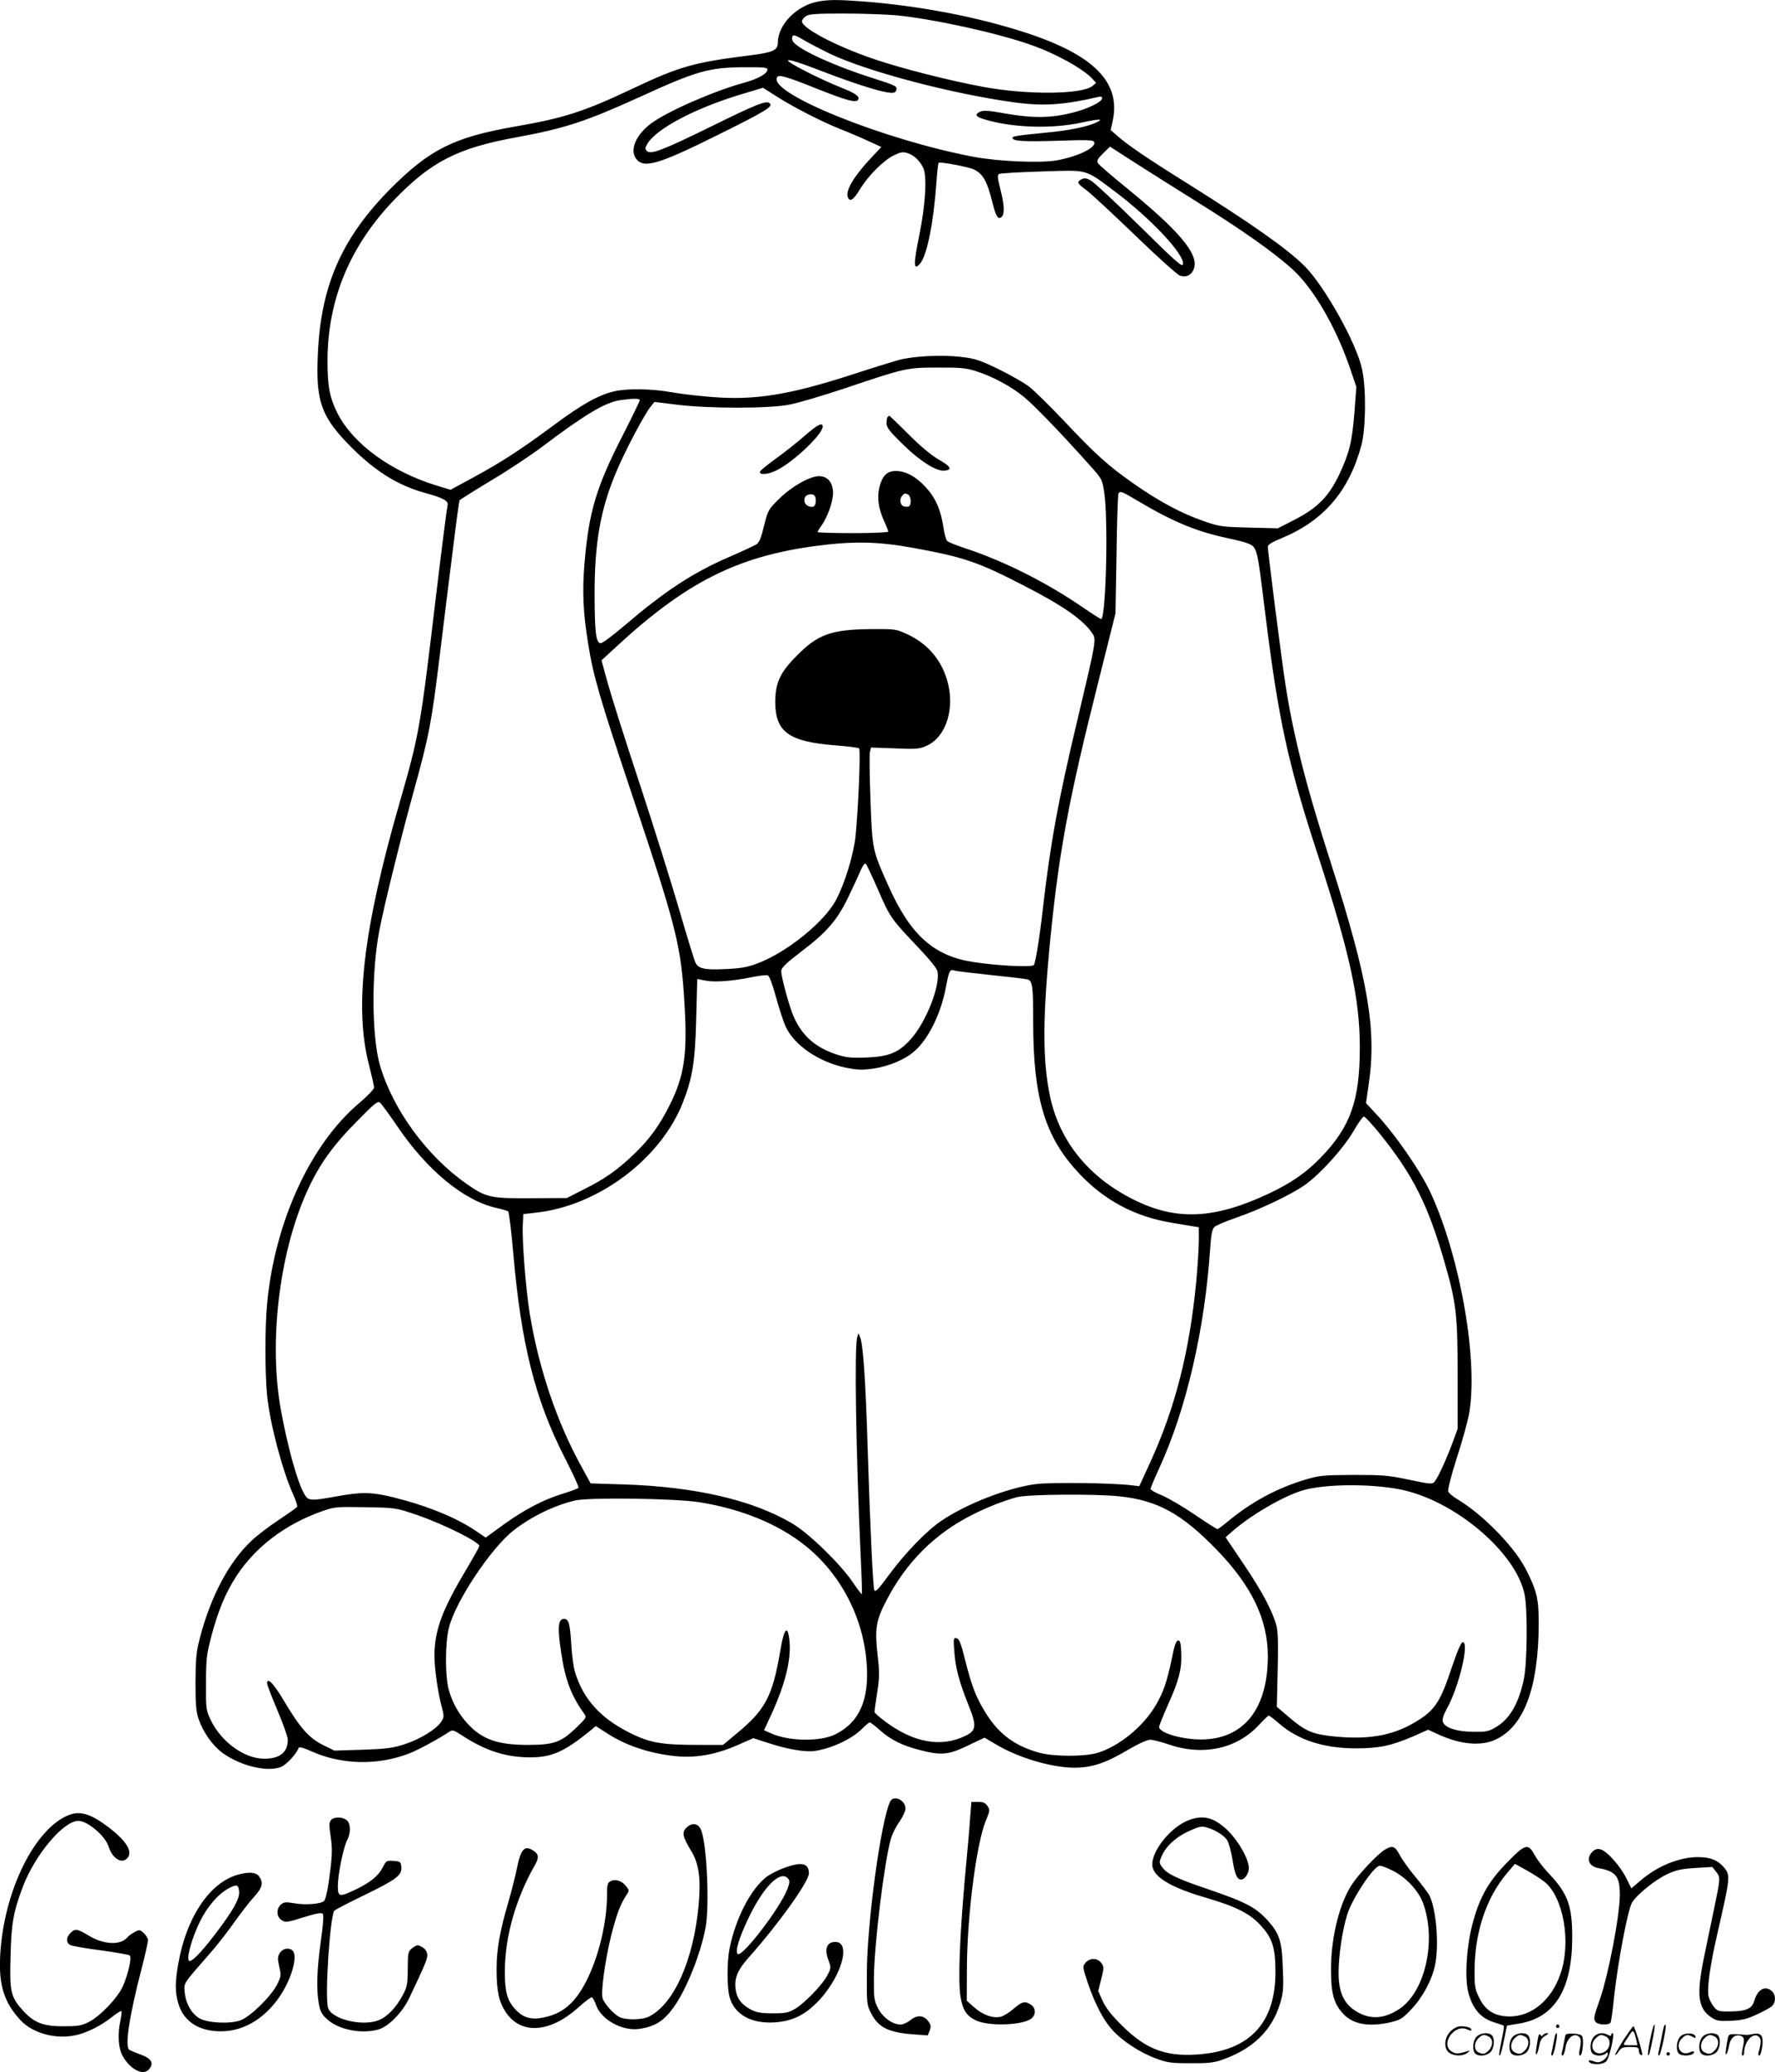
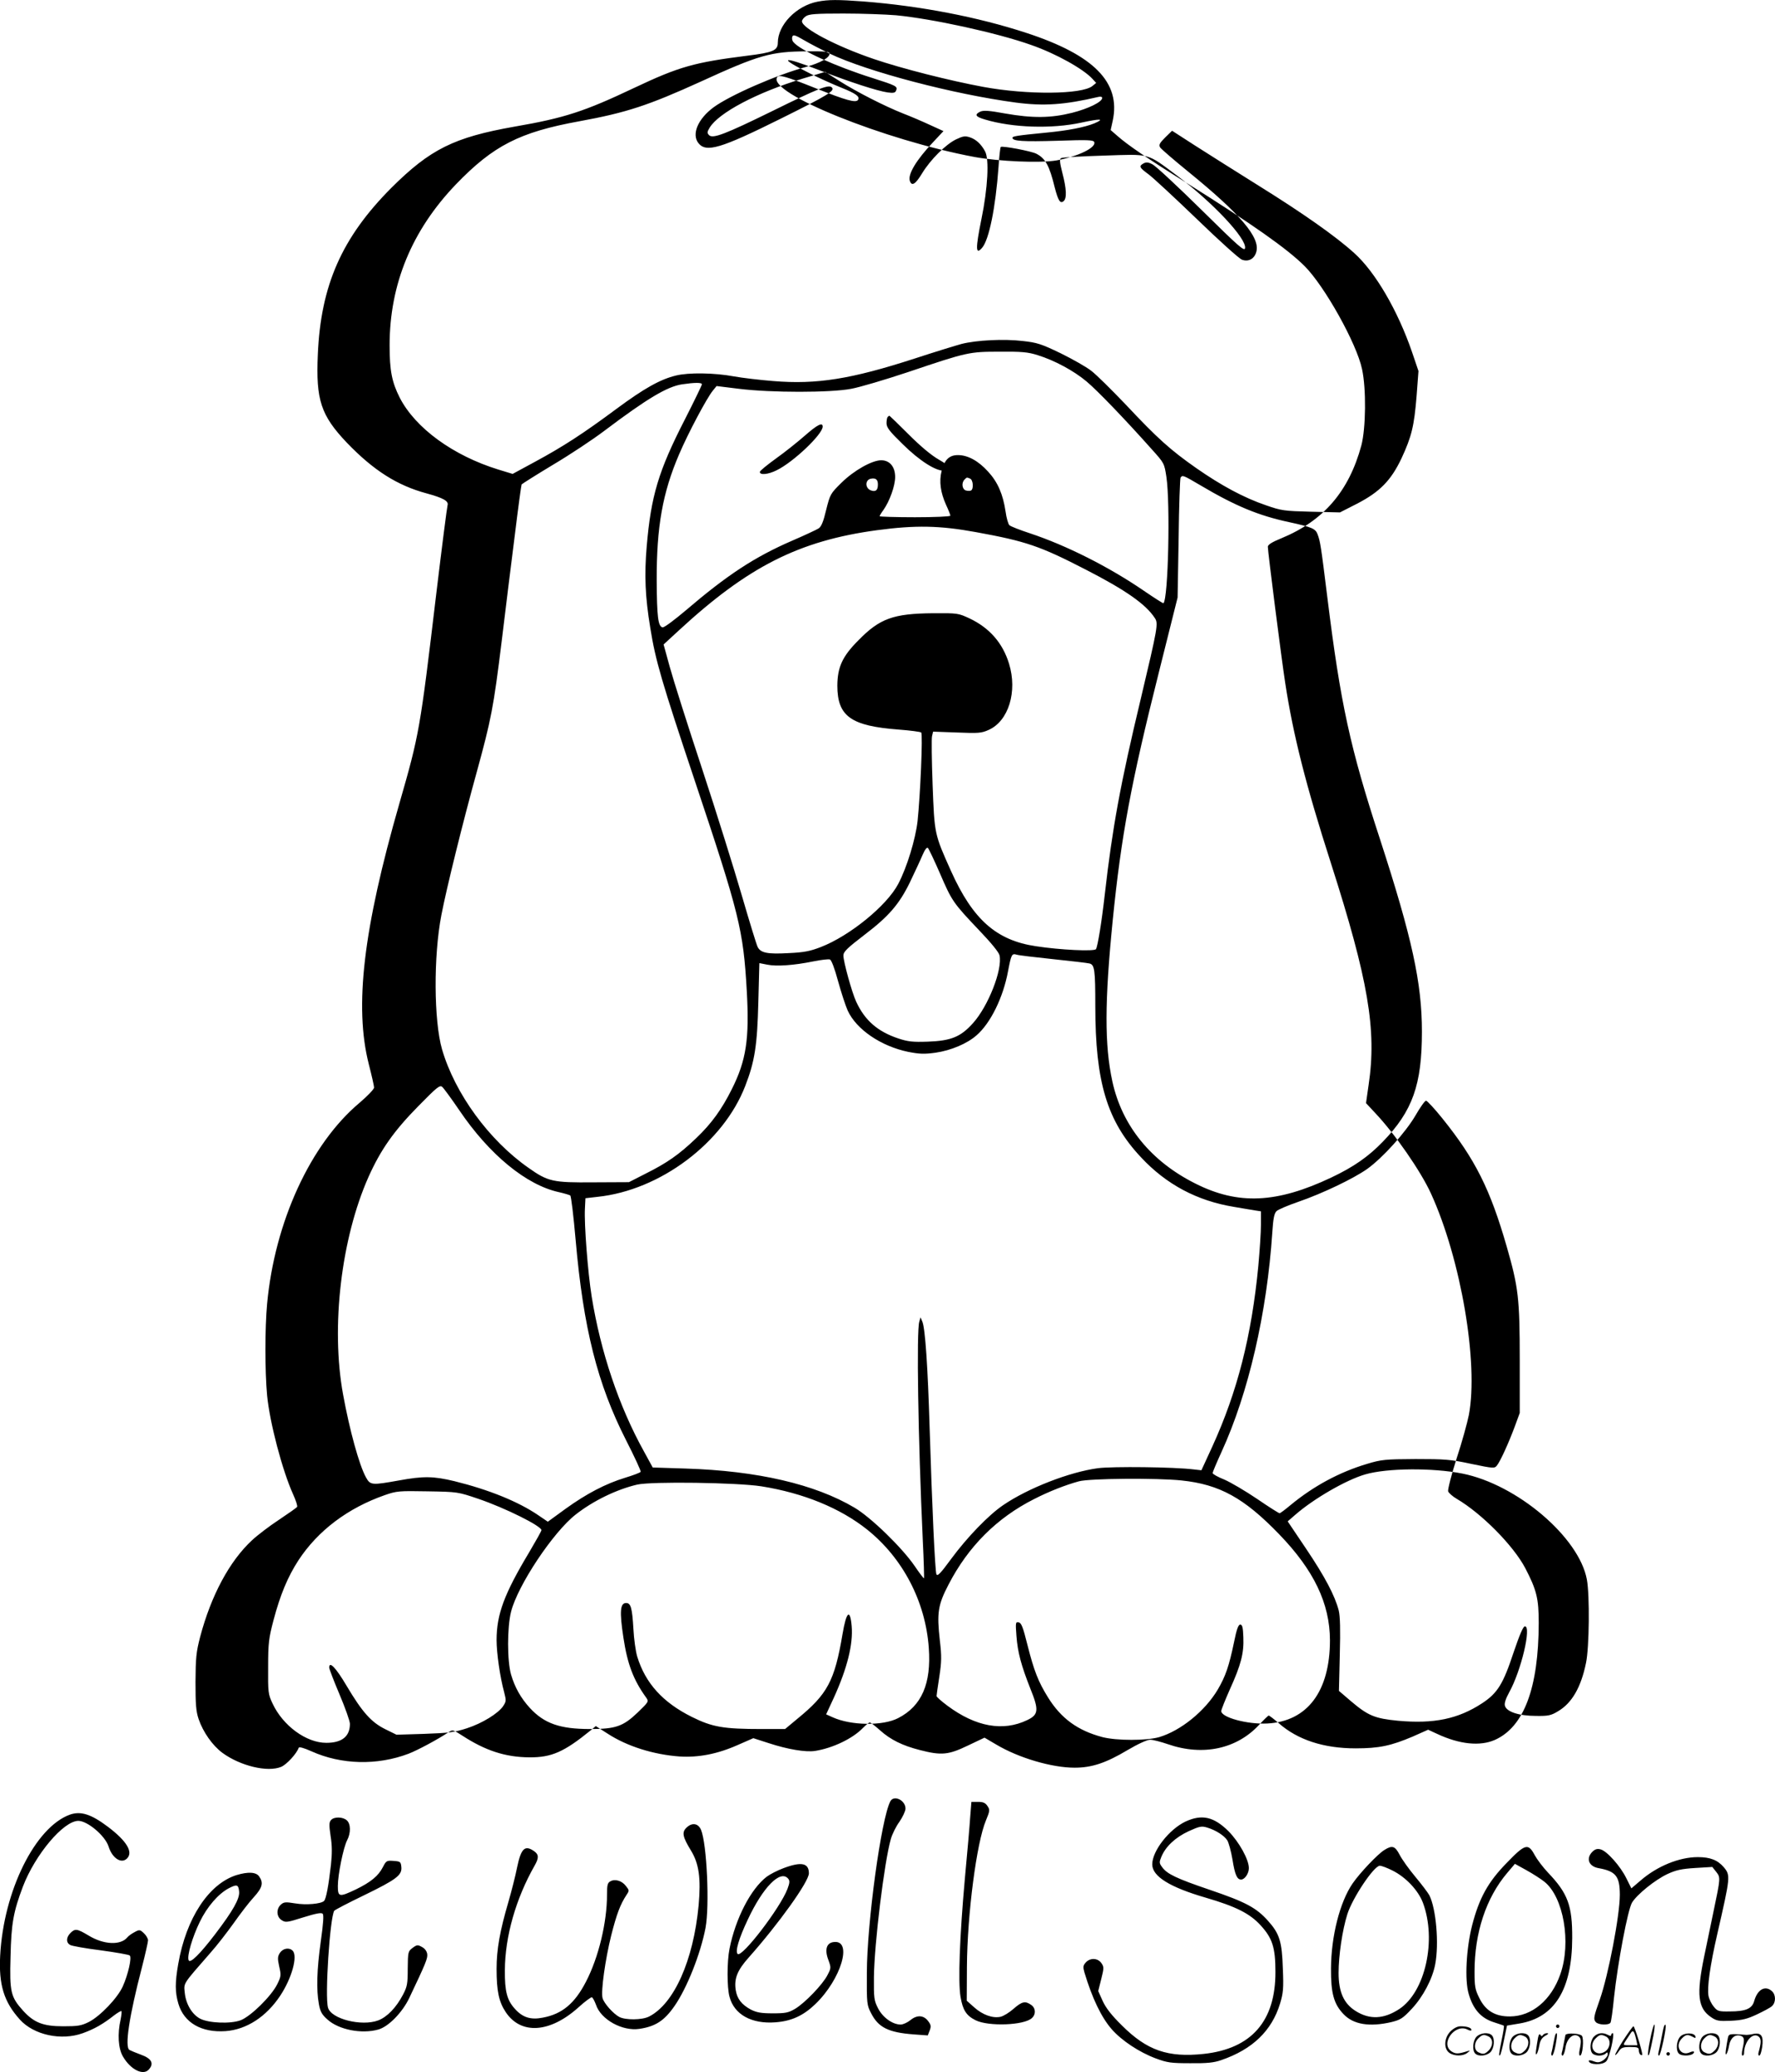
<svg xmlns="http://www.w3.org/2000/svg" version="1.0" viewBox="0 0 1028.738 1200.373" preserveAspectRatio="xMidYMid meet">
  <g transform="translate(-0.196,1200.844) scale(0.1,-0.1)" fill="#000000" stroke="none">
-     <path d="M4741 11999 c-124 -24 -231 -135 -231 -238 0 -45 -29 -57 -175 -75 -309 -39 -396 -63 -658 -187 -287 -136 -402 -174 -692 -224 -352 -62 -490 -131 -715 -355 -287 -288 -409 -565 -426 -965 -12 -264 18 -353 168 -511 155 -161 292 -248 463 -294 95 -26 128 -44 121 -68 -3 -9 -33 -242 -66 -517 -94 -789 -98 -810 -213 -1210 -210 -729 -262 -1177 -178 -1510 17 -66 31 -128 31 -137 0 -9 -38 -49 -84 -88 -285 -239 -492 -691 -536 -1165 -13 -142 -13 -390 0 -530 15 -157 88 -435 151 -574 16 -35 26 -67 23 -72 -3 -5 -50 -38 -104 -74 -55 -36 -126 -90 -158 -120 -130 -121 -236 -318 -300 -559 -23 -89 -26 -121 -27 -261 0 -130 3 -170 18 -215 26 -76 80 -153 138 -196 104 -76 262 -114 341 -81 32 14 89 76 101 110 2 7 27 1 74 -20 173 -78 381 -83 563 -14 50 19 168 82 231 124 24 16 26 16 80 -19 134 -87 249 -125 389 -126 129 -1 201 31 355 156 l30 25 69 -44 c112 -73 265 -121 416 -132 110 -7 220 14 339 67 l89 39 90 -29 c110 -36 213 -53 267 -45 103 16 220 72 279 134 17 17 34 31 39 31 5 0 31 -20 59 -45 61 -55 130 -89 232 -115 124 -32 165 -28 277 26 l97 46 68 -40 c131 -78 323 -134 454 -134 100 0 181 27 307 102 61 36 114 60 131 60 16 0 62 -12 103 -26 202 -70 399 -28 529 113 27 29 52 53 55 53 4 0 30 -20 58 -44 110 -97 261 -146 446 -146 136 0 205 15 330 68 l90 40 52 -24 c130 -61 249 -73 335 -35 168 75 253 300 254 677 0 142 -12 191 -78 318 -69 131 -253 317 -398 402 -24 14 -46 34 -49 43 -3 10 19 96 49 190 31 94 62 207 71 252 57 300 -46 903 -219 1282 -59 130 -211 349 -324 468 l-53 57 15 105 c48 319 -2 610 -219 1287 -145 451 -218 740 -264 1040 -22 142 -101 762 -101 791 0 12 24 27 78 49 245 101 392 272 464 538 26 99 29 327 4 442 -31 148 -217 481 -333 597 -100 100 -305 244 -678 478 -234 146 -347 223 -408 277 l-38 33 12 54 c48 222 -109 381 -501 509 -281 92 -613 156 -944 182 -148 11 -203 11 -265 -1z m454 -79 c209 -20 587 -102 783 -172 144 -50 305 -140 357 -198 l20 -22 -22 -18 c-61 -49 -377 -52 -632 -5 -195 36 -471 106 -633 161 -221 75 -418 179 -418 219 0 8 10 21 22 29 18 13 57 16 218 16 107 0 245 -5 305 -10z m-385 -222 c220 -105 720 -236 1081 -284 161 -21 280 -13 477 33 12 3 22 1 22 -6 0 -23 -80 -62 -174 -86 -124 -31 -229 -32 -389 -4 -92 17 -124 19 -143 11 -36 -17 -29 -30 27 -46 160 -48 387 -55 558 -18 110 24 139 23 76 -4 -56 -23 -154 -42 -280 -54 -174 -17 -195 -21 -195 -30 0 -19 59 -23 261 -17 176 6 208 5 213 -8 12 -32 -96 -84 -220 -106 -93 -16 -331 -6 -474 20 -520 97 -1201 371 -1144 462 10 17 54 4 229 -66 171 -68 228 -84 240 -65 12 19 -13 37 -98 71 -45 18 -125 54 -177 80 -194 97 -169 106 53 20 180 -70 333 -119 393 -128 36 -5 45 -2 50 12 9 23 -1 28 -136 71 -216 68 -421 161 -460 209 -7 8 -9 22 -6 31 5 13 16 10 69 -21 34 -20 100 -54 147 -77z m-360 -92 c0 -24 -53 -54 -136 -77 -173 -47 -442 -165 -536 -234 -91 -67 -129 -156 -88 -208 45 -56 129 -31 477 142 276 137 316 162 296 181 -18 19 -81 -7 -343 -136 -275 -135 -346 -162 -368 -141 -13 13 -12 19 3 44 52 86 275 204 539 284 l130 39 85 -54 c100 -63 259 -144 367 -187 42 -16 112 -46 155 -66 l79 -36 -59 -63 c-99 -105 -148 -187 -136 -225 11 -34 33 -20 71 43 48 79 137 168 197 197 40 19 52 21 80 12 36 -12 65 -39 88 -81 25 -45 16 -214 -21 -393 -35 -173 -34 -210 4 -166 40 46 78 232 95 467 4 62 10 114 13 117 8 8 177 -24 206 -39 53 -27 76 -69 107 -196 20 -77 32 -95 51 -79 20 16 17 73 -7 164 -15 59 -17 80 -8 85 6 5 118 11 248 15 275 9 246 17 426 -117 205 -154 402 -363 393 -419 -3 -21 -36 8 -253 222 -138 136 -265 254 -283 263 -24 13 -37 14 -52 6 -29 -16 -25 -24 28 -63 26 -19 152 -136 281 -260 128 -124 246 -230 261 -235 38 -14 72 5 83 45 24 83 -90 217 -392 463 -85 69 -159 133 -165 142 -9 15 -4 25 29 58 l40 39 135 -87 c75 -48 240 -152 368 -232 254 -158 445 -292 552 -389 122 -109 253 -333 336 -575 l37 -109 -11 -146 c-14 -173 -29 -234 -87 -359 -61 -129 -126 -195 -257 -263 l-100 -51 -167 4 c-156 4 -172 6 -261 37 -127 43 -259 114 -404 215 -150 105 -225 172 -408 367 -82 86 -172 175 -201 197 -29 23 -109 68 -178 102 -112 54 -137 62 -220 71 -109 13 -267 5 -354 -17 -33 -9 -154 -46 -270 -84 -370 -120 -570 -152 -822 -131 -76 6 -178 18 -228 27 -112 21 -263 23 -335 5 -92 -22 -187 -76 -345 -193 -194 -144 -310 -219 -471 -306 l-131 -71 -82 25 c-263 81 -481 240 -572 416 -46 91 -59 157 -59 304 0 354 129 666 384 932 217 225 369 303 716 366 273 50 398 91 704 230 336 154 407 174 614 175 108 1 132 -2 132 -13z m1206 -1747 c97 -30 209 -90 284 -153 62 -52 222 -218 377 -392 72 -80 73 -81 85 -160 23 -153 11 -705 -17 -732 -2 -2 -52 30 -112 71 -204 140 -451 264 -662 334 -58 19 -112 40 -119 47 -7 7 -17 42 -22 79 -15 100 -45 170 -101 231 -57 63 -118 96 -175 96 -51 0 -78 -27 -95 -93 -15 -60 -6 -124 26 -195 14 -30 25 -58 25 -63 0 -5 -92 -9 -205 -9 -113 0 -205 3 -205 6 0 3 10 20 22 36 36 51 68 140 68 191 0 59 -31 97 -81 97 -53 0 -158 -59 -230 -130 -65 -64 -66 -67 -89 -158 -16 -68 -28 -97 -44 -107 -11 -7 -79 -39 -151 -70 -220 -95 -379 -200 -619 -405 -65 -55 -125 -100 -134 -98 -26 5 -33 61 -34 273 -1 309 34 507 130 730 52 122 160 325 195 368 l22 27 130 -16 c186 -23 531 -23 650 0 50 9 198 53 330 97 344 116 354 118 531 118 127 1 163 -2 220 -20z m-1946 -169 c0 -5 -44 -96 -98 -202 -154 -300 -197 -444 -222 -738 -14 -165 -9 -291 21 -472 30 -188 65 -308 259 -888 257 -768 280 -860 300 -1213 16 -279 -3 -404 -87 -571 -58 -116 -117 -198 -205 -282 -99 -95 -170 -145 -297 -208 l-94 -48 -206 -1 c-234 -2 -263 4 -376 84 -229 160 -426 430 -501 686 -48 166 -50 541 -4 778 30 157 128 551 204 825 85 310 98 375 146 765 22 182 56 458 76 614 19 156 37 287 39 291 2 3 84 55 182 114 98 58 232 147 298 197 248 187 364 256 450 269 75 11 115 11 115 0z m2891 -586 c201 -119 336 -175 515 -213 128 -28 150 -37 162 -69 16 -43 19 -61 57 -367 76 -615 132 -872 305 -1400 186 -572 243 -833 243 -1115 0 -308 -54 -460 -227 -638 -83 -86 -169 -146 -298 -207 -317 -150 -540 -160 -788 -35 -258 129 -425 335 -481 591 -46 211 -45 464 2 934 49 489 106 795 268 1439 l108 431 6 342 c2 188 8 346 11 352 11 17 15 15 117 -45z m-1871 6 c0 -33 -12 -44 -39 -35 -35 11 -37 60 -3 68 29 6 42 -4 42 -33z m534 34 c18 -7 22 -59 6 -69 -6 -3 -19 -3 -30 0 -22 7 -27 44 -8 63 14 14 12 14 32 6z m33 -310 c292 -53 373 -81 637 -217 232 -119 349 -201 401 -281 21 -31 17 -53 -81 -466 -119 -496 -165 -749 -209 -1135 -18 -160 -41 -300 -51 -317 -9 -14 -207 -5 -349 17 -229 34 -365 155 -491 435 -97 216 -96 213 -107 502 -5 141 -7 268 -3 281 l6 25 138 -5 c124 -5 142 -4 184 15 115 51 168 222 118 384 -37 120 -113 207 -229 262 -65 30 -68 31 -211 30 -230 -2 -309 -30 -433 -157 -93 -93 -121 -155 -122 -262 0 -178 78 -234 355 -255 67 -5 127 -13 131 -17 10 -10 -5 -361 -21 -513 -12 -105 -61 -267 -112 -364 -66 -126 -281 -301 -449 -366 -62 -24 -98 -31 -186 -35 -123 -7 -163 1 -180 36 -7 14 -48 148 -92 299 -44 151 -147 481 -230 733 -83 251 -167 516 -187 589 l-36 131 88 81 c401 370 697 520 1149 581 224 30 364 27 572 -11z m-207 -1978 c69 -160 76 -170 226 -328 70 -73 115 -128 119 -146 18 -82 -65 -294 -154 -393 -71 -79 -126 -102 -261 -107 -88 -3 -115 0 -170 18 -121 40 -196 105 -246 214 -25 54 -74 232 -74 267 0 22 22 43 125 122 138 105 199 176 260 301 29 61 63 133 74 160 14 32 25 46 31 40 5 -5 37 -72 70 -148z m655 -496 c105 -11 200 -22 211 -25 30 -7 34 -37 34 -246 0 -441 68 -668 265 -877 146 -157 325 -252 538 -287 51 -9 107 -18 125 -21 l32 -5 0 -78 c0 -43 -7 -149 -15 -237 -39 -407 -122 -731 -267 -1048 l-63 -137 -45 5 c-112 14 -469 18 -555 7 -164 -22 -404 -115 -549 -214 -84 -57 -208 -185 -301 -311 -63 -86 -80 -103 -86 -89 -8 23 -25 390 -39 843 -11 366 -26 579 -42 619 l-11 26 -7 -25 c-17 -54 -7 -672 20 -1264 6 -121 9 -221 7 -223 -2 -1 -26 30 -53 70 -73 107 -253 282 -349 339 -229 136 -563 214 -980 227 l-190 6 -52 95 c-144 260 -250 574 -302 896 -22 138 -44 419 -39 509 l3 60 70 8 c363 38 729 313 856 642 55 141 70 236 76 486 l6 226 46 -9 c54 -11 154 -4 267 19 44 9 88 14 96 11 9 -4 27 -51 47 -125 18 -65 43 -142 56 -171 50 -109 192 -206 350 -239 67 -13 93 -14 159 -5 90 13 184 53 238 101 81 70 154 219 182 370 19 99 22 105 50 97 11 -4 107 -15 211 -26z m-3442 -874 c175 -259 390 -435 579 -476 31 -7 60 -16 65 -19 5 -3 19 -118 31 -256 45 -514 126 -835 293 -1163 49 -96 87 -178 84 -182 -3 -5 -43 -20 -89 -34 -115 -35 -225 -93 -346 -180 l-103 -75 -56 38 c-116 79 -287 148 -486 197 -121 29 -179 30 -321 4 -157 -28 -166 -28 -191 18 -39 70 -95 273 -133 482 -71 389 -11 902 148 1259 70 156 146 265 288 409 109 111 125 124 139 112 9 -8 53 -68 98 -134z m5698 -48 c191 -237 278 -411 374 -745 67 -233 75 -298 75 -655 l0 -307 -29 -79 c-35 -94 -83 -200 -103 -225 -14 -18 -19 -18 -149 9 -121 26 -152 28 -324 28 -176 -1 -197 -3 -280 -28 -161 -48 -311 -129 -445 -240 -30 -25 -58 -46 -62 -46 -4 0 -63 37 -130 83 -68 46 -153 96 -190 112 -38 15 -68 32 -68 38 0 5 23 60 51 121 157 342 264 806 295 1275 5 77 11 108 24 121 9 9 65 33 126 54 142 49 319 134 399 190 91 65 224 213 281 311 27 47 54 85 61 85 6 0 49 -46 94 -102z m116 -2058 c317 -63 677 -369 722 -614 17 -92 14 -393 -5 -483 -29 -142 -82 -233 -162 -280 -41 -25 -57 -28 -128 -27 -99 0 -171 24 -180 59 -4 15 5 41 24 76 70 125 131 384 92 384 -10 0 -30 -46 -66 -152 -60 -182 -93 -235 -181 -293 -140 -92 -281 -121 -489 -102 -134 13 -173 29 -272 113 l-70 60 5 208 c4 148 2 223 -6 257 -22 86 -80 196 -189 358 l-107 159 45 39 c107 93 294 201 404 233 127 37 390 39 563 5z m-1627 -40 c220 -23 362 -101 565 -311 202 -209 294 -401 295 -614 0 -297 -131 -471 -363 -483 -115 -6 -267 35 -267 72 0 8 23 65 50 126 64 141 82 209 78 302 -2 57 -6 73 -18 73 -11 0 -21 -27 -36 -102 -29 -139 -49 -197 -94 -274 -74 -125 -215 -239 -340 -276 -74 -21 -245 -21 -328 0 -144 38 -240 108 -316 230 -57 92 -81 153 -120 307 -25 101 -35 125 -50 128 -18 4 -19 -1 -13 -79 7 -95 28 -172 81 -306 50 -123 47 -150 -18 -181 -141 -68 -299 -39 -463 83 -35 26 -63 51 -63 56 0 5 7 55 16 112 13 86 14 118 3 210 -18 160 -11 206 50 323 114 221 280 387 496 496 88 45 183 82 260 103 61 17 452 20 595 5z m-2435 -34 c244 -39 456 -126 612 -250 207 -165 339 -417 358 -686 15 -207 -41 -337 -178 -407 -89 -46 -274 -43 -379 5 l-38 17 44 95 c78 171 113 311 104 416 -9 104 -31 85 -53 -46 -46 -272 -87 -348 -262 -491 l-71 -59 -134 0 c-223 0 -287 11 -406 70 -169 84 -270 196 -317 350 -9 30 -19 102 -22 160 -7 121 -15 150 -42 150 -35 0 -39 -49 -16 -200 23 -153 58 -246 132 -348 16 -23 15 -24 -50 -87 -84 -80 -127 -95 -276 -95 -174 0 -265 32 -348 122 -53 58 -87 119 -109 193 -23 80 -23 274 0 365 39 153 244 461 375 563 101 79 236 145 356 173 84 19 579 12 720 -10z m-1639 -73 c155 -53 364 -157 364 -181 0 -5 -32 -62 -71 -128 -144 -240 -189 -359 -189 -509 0 -74 20 -215 44 -302 12 -47 12 -53 -5 -79 -28 -43 -122 -101 -212 -130 -71 -23 -105 -27 -245 -32 l-162 -5 -65 32 c-81 40 -133 98 -224 251 -62 105 -101 146 -101 106 0 -8 27 -78 60 -156 33 -78 60 -154 60 -170 0 -73 -46 -110 -137 -110 -116 0 -251 99 -311 227 -26 55 -27 65 -26 213 0 139 4 167 31 270 39 147 82 251 145 348 113 172 286 302 500 377 69 24 82 25 248 22 175 -3 175 -3 296 -44z M5147 9593 c-4 -3 -7 -20 -7 -36 0 -25 17 -47 93 -121 99 -98 197 -160 244 -154 46 5 36 24 -34 64 -44 25 -107 78 -176 147 -59 59 -109 107 -110 107 -2 0 -7 -3 -10 -7z M4667 9485 c-41 -36 -116 -96 -168 -133 -51 -37 -93 -71 -93 -77 -2 -20 47 -16 97 9 97 47 267 209 267 253 0 27 -31 11 -103 -52z M5162 1573 c-53 -101 -135 -702 -136 -993 -1 -180 0 -187 25 -235 42 -82 100 -111 246 -122 l82 -6 11 28 c9 24 8 33 -8 54 -26 36 -65 38 -103 7 -17 -14 -43 -26 -57 -26 -47 0 -104 41 -131 94 -23 45 -25 58 -24 180 2 194 60 668 98 801 8 28 30 73 50 100 19 28 35 62 35 76 0 49 -68 81 -88 42z M5625 1483 c-3 -49 -17 -209 -31 -358 -30 -335 -40 -597 -25 -685 13 -76 33 -108 87 -135 74 -37 280 -30 326 12 25 22 23 59 -4 77 -34 24 -53 20 -102 -23 -25 -22 -58 -42 -75 -46 -45 -10 -104 11 -152 54 l-44 39 1 198 c2 303 56 718 110 846 23 56 24 62 9 84 -12 18 -24 24 -54 24 l-39 0 -7 -87z M407 1496 c-201 -73 -384 -441 -404 -816 -9 -170 22 -269 114 -371 81 -90 241 -124 365 -79 67 24 119 54 181 103 21 16 40 27 43 25 2 -3 0 -25 -5 -49 -19 -83 -14 -168 14 -215 44 -75 116 -111 149 -75 32 35 17 64 -44 86 -30 11 -61 24 -68 28 -28 18 -2 193 73 480 19 75 35 145 35 155 0 10 -11 29 -24 41 -22 21 -26 22 -53 7 -16 -8 -36 -22 -43 -31 -39 -47 -137 -43 -225 11 -67 40 -78 41 -105 14 -25 -25 -26 -56 -1 -69 10 -6 90 -20 177 -31 88 -12 163 -25 168 -30 13 -12 -10 -111 -40 -178 -30 -68 -132 -174 -197 -207 -44 -22 -64 -25 -149 -25 -116 0 -169 21 -232 90 -72 80 -79 108 -73 314 4 191 17 261 72 406 71 185 235 380 321 380 53 0 155 -86 175 -148 21 -68 74 -103 107 -70 37 37 -1 101 -111 184 -97 73 -157 92 -220 70z M1920 1464 c-11 -12 -11 -30 -2 -92 9 -55 9 -102 2 -167 -14 -122 -28 -197 -40 -209 -17 -17 -104 -25 -168 -14 -55 9 -65 8 -82 -7 -28 -25 -26 -71 4 -90 23 -15 31 -14 126 16 71 22 104 29 112 21 7 -7 4 -55 -11 -161 -23 -165 -26 -279 -11 -362 8 -44 17 -61 50 -90 65 -59 197 -85 294 -58 59 16 140 99 180 183 96 202 107 229 104 254 -2 16 -13 32 -30 41 -25 14 -29 14 -55 -5 -26 -20 -27 -23 -28 -120 0 -88 -3 -105 -28 -152 -39 -74 -91 -128 -143 -148 -96 -36 -273 8 -291 74 -19 65 11 520 36 561 3 5 80 45 171 89 189 92 223 117 218 165 -3 30 -6 32 -45 35 -40 3 -43 1 -62 -36 -26 -51 -70 -87 -156 -129 -97 -46 -105 -45 -105 20 0 65 32 223 54 265 22 42 21 95 -2 115 -23 21 -75 22 -92 1z M6873 1456 c-95 -45 -193 -170 -193 -248 0 -69 100 -132 310 -193 175 -51 256 -92 318 -160 69 -75 86 -130 86 -270 1 -285 -139 -445 -415 -475 -208 -22 -329 19 -476 166 -58 57 -91 99 -110 140 l-26 58 17 68 c16 64 17 71 2 93 -21 31 -65 33 -91 5 -16 -18 -17 -26 -8 -58 45 -150 98 -260 158 -329 58 -66 159 -133 255 -169 67 -25 89 -28 200 -28 98 -1 137 3 180 18 181 62 293 170 341 328 18 60 21 87 16 201 -5 159 -19 203 -86 278 -68 76 -130 109 -336 179 -197 67 -248 92 -277 131 -18 24 -18 29 -5 61 25 60 81 112 158 148 64 29 75 31 108 21 49 -15 97 -45 116 -74 8 -13 22 -63 30 -111 14 -87 26 -116 50 -116 21 0 45 35 45 66 0 50 -56 151 -118 214 -85 84 -154 100 -249 56z M3979 1419 c-26 -26 -20 -53 27 -130 47 -76 59 -161 45 -318 -30 -320 -143 -572 -288 -645 -40 -20 -135 -21 -172 -2 -35 19 -89 79 -97 110 -10 39 16 224 50 361 32 126 53 181 89 236 17 25 16 27 -3 51 -23 31 -63 43 -90 28 -17 -9 -20 -21 -20 -78 0 -160 -49 -364 -122 -504 -65 -126 -138 -187 -250 -208 -70 -14 -117 1 -161 50 -47 51 -60 103 -59 225 1 196 64 415 172 605 26 45 25 65 -2 84 -54 38 -76 17 -99 -93 -10 -51 -33 -140 -50 -199 -50 -170 -69 -277 -69 -389 0 -128 13 -191 53 -251 88 -132 256 -121 421 27 37 34 73 60 78 59 6 -2 16 -22 24 -43 28 -86 153 -155 252 -140 93 14 144 47 203 132 72 103 151 302 180 453 24 128 8 485 -26 568 -17 39 -53 44 -86 11z M8025 1291 c-39 -24 -142 -133 -184 -194 -74 -108 -124 -306 -125 -492 -1 -142 16 -206 73 -265 57 -60 150 -75 276 -46 53 13 67 21 119 77 65 69 120 173 136 258 23 120 5 323 -34 400 -9 16 -46 65 -82 108 -36 43 -76 99 -90 126 -27 52 -43 57 -89 28z m46 -118 c79 -39 151 -116 178 -188 80 -215 14 -515 -137 -615 -90 -59 -172 -63 -254 -11 -68 43 -98 110 -98 220 0 101 22 250 51 341 30 94 154 280 188 280 10 0 42 -12 72 -27z M8735 1217 c-109 -111 -160 -204 -201 -362 -34 -134 -44 -317 -20 -397 25 -88 70 -139 141 -163 33 -11 62 -20 63 -22 2 -1 -3 -36 -12 -78 -17 -84 -19 -102 -10 -92 4 4 14 43 23 89 l17 82 72 12 c204 34 305 197 306 494 1 189 -25 260 -141 381 -29 31 -63 76 -76 100 -38 71 -55 67 -162 -44z m217 -109 c112 -88 158 -354 93 -537 -52 -149 -164 -243 -291 -244 -86 -1 -143 33 -179 108 -24 48 -27 67 -27 152 0 225 67 427 189 571 l45 53 67 -37 c36 -20 83 -50 103 -66z M9231 1281 c-39 -39 -21 -85 36 -95 100 -18 123 -47 123 -155 0 -119 -67 -467 -116 -606 -35 -99 -38 -113 -24 -130 15 -18 76 -20 86 -4 4 7 13 71 20 143 22 204 80 512 105 553 30 48 133 131 205 165 50 23 81 30 161 35 l99 6 23 -29 c25 -32 25 -34 -16 -229 -14 -66 -38 -183 -54 -260 -46 -222 -37 -301 41 -353 31 -21 44 -23 115 -20 65 3 95 11 150 37 38 18 78 39 87 48 23 21 23 65 0 86 -39 36 -84 11 -103 -56 -12 -45 -49 -61 -142 -61 -63 -1 -71 1 -92 27 -13 15 -27 43 -31 63 -9 48 9 176 51 359 76 332 77 339 38 386 -36 42 -79 59 -151 59 -107 0 -235 -52 -331 -135 l-54 -46 -29 58 c-34 70 -113 159 -150 168 -19 5 -32 1 -47 -14z M4543 1186 c-35 -13 -78 -35 -98 -50 -92 -71 -180 -241 -215 -417 -15 -75 -15 -224 0 -278 27 -103 128 -159 267 -148 92 7 160 38 230 105 150 144 218 373 108 360 -43 -4 -55 -44 -32 -104 16 -44 16 -47 -5 -87 -27 -54 -131 -162 -188 -196 -39 -23 -56 -26 -130 -26 -68 0 -93 5 -127 22 -53 29 -79 62 -87 113 -10 66 9 114 75 188 175 197 349 440 349 488 0 60 -43 69 -147 30z m27 -61 c10 -12 9 -24 -4 -59 -42 -111 -265 -401 -289 -377 -15 15 7 89 58 197 89 191 190 293 235 239z M1373 1146 c-161 -51 -292 -249 -338 -515 -19 -108 -19 -164 1 -231 33 -110 134 -168 274 -158 121 9 235 83 316 205 67 101 103 230 72 261 -20 20 -56 14 -74 -13 -13 -21 -14 -32 -4 -78 12 -51 11 -58 -11 -103 -34 -69 -153 -186 -212 -209 -58 -22 -185 -17 -235 9 -46 24 -82 83 -89 148 -6 61 -15 46 148 233 37 41 97 119 135 172 38 54 90 122 117 151 50 55 57 83 31 120 -18 26 -64 28 -131 8z m15 -97 c3 -41 -36 -110 -138 -244 -90 -118 -147 -174 -155 -152 -10 25 22 134 65 222 42 87 107 162 167 194 48 25 57 23 61 -20z M9020 270 c0 -5 5 -10 10 -10 6 0 10 5 10 10 0 6 -4 10 -10 10 -5 0 -10 -4 -10 -10z M9566 194 c-10 -47 -15 -88 -12 -91 5 -6 9 7 30 110 7 37 10 67 6 67 -4 0 -15 -39 -24 -86z M9646 269 c-3 -8 -10 -41 -16 -74 -6 -33 -14 -68 -16 -77 -3 -10 -1 -18 3 -18 10 0 46 171 38 178 -2 3 -7 -1 -9 -9z M8409 241 c-38 -38 -41 -101 -7 -125 29 -20 79 -20 104 0 18 14 18 15 1 10 -53 -17 -69 -17 -92 -2 -69 45 21 166 94 126 12 -6 21 -7 21 -1 0 12 -25 21 -62 21 -19 0 -39 -10 -59 -29z M9410 189 c-28 -45 -49 -83 -47 -85 2 -3 12 7 21 21 14 21 24 25 66 25 43 0 50 -3 50 -19 0 -11 5 -23 10 -26 6 -3 10 -3 10 1 0 20 -44 164 -51 164 -4 0 -30 -37 -59 -81z m75 4 l7 -33 -42 0 c-42 0 -42 0 -28 23 8 12 21 32 29 44 15 25 22 18 34 -34z M8560 210 c-22 -22 -27 -79 -8 -98 19 -19 66 -14 88 8 22 22 27 79 8 98 -19 19 -66 14 -88 -8z m71 0 c25 -14 25 -54 -1 -80 -23 -23 -33 -24 -61 -10 -25 14 -25 54 1 80 23 23 33 24 61 10z M8770 210 c-22 -22 -27 -79 -8 -98 19 -19 66 -14 88 8 22 22 27 79 8 98 -19 19 -66 14 -88 -8z m71 0 c25 -14 25 -54 -1 -80 -23 -23 -33 -24 -61 -10 -25 14 -25 54 1 80 23 23 33 24 61 10z M8916 204 c-3 -16 -8 -47 -11 -69 -8 -51 10 -26 19 27 5 27 15 42 34 53 18 10 22 14 10 15 -9 0 -20 -5 -24 -11 -5 -8 -9 -8 -14 1 -5 8 -10 3 -14 -16z M9017 223 c-2 -4 -7 -26 -11 -48 -4 -22 -9 -48 -12 -57 -3 -10 -1 -18 4 -18 4 0 14 28 20 62 11 58 10 81 -1 61z M9075 220 c-1 -3 -5 -23 -9 -45 -4 -22 -9 -48 -12 -57 -3 -10 -1 -18 4 -18 5 0 13 20 17 45 7 53 44 87 74 68 17 -11 19 -28 8 -80 -4 -18 -3 -33 2 -33 16 0 24 99 11 115 -12 14 -87 18 -95 5z M9240 210 c-22 -22 -27 -79 -8 -98 7 -7 24 -12 38 -12 14 0 31 5 38 12 9 9 12 8 12 -5 0 -9 -12 -24 -26 -34 -21 -13 -32 -15 -55 -6 -16 6 -29 8 -29 3 0 -24 81 -27 102 -2 18 19 50 162 37 162 -5 0 -9 -5 -9 -10 0 -7 -6 -7 -19 0 -30 16 -59 12 -81 -10z m71 0 c29 -16 25 -65 -6 -86 -56 -37 -103 28 -55 76 23 23 33 24 61 10z M9741 211 c-23 -23 -28 -80 -9 -99 19 -19 88 -13 88 9 0 5 -11 4 -24 -2 -54 -25 -89 38 -46 81 23 23 33 24 62 9 16 -9 19 -8 16 3 -8 22 -64 22 -87 -1z M9870 210 c-22 -22 -27 -79 -8 -98 19 -19 66 -14 88 8 22 22 27 79 8 98 -19 19 -66 14 -88 -8z m71 0 c25 -14 25 -54 -1 -80 -23 -23 -33 -24 -61 -10 -25 14 -25 54 1 80 23 23 33 24 61 10z M10016 201 c-3 -14 -8 -44 -11 -66 -8 -51 10 -26 19 27 8 41 35 63 66 53 22 -7 24 -21 11 -77 -5 -22 -5 -38 0 -38 5 0 9 6 9 13 0 68 51 125 85 97 15 -13 15 -35 -1 -92 -3 -10 -1 -18 4 -18 6 0 13 23 17 50 9 63 -5 84 -49 76 -17 -4 -35 -6 -41 -6 -101 8 -104 7 -109 -19z M9660 110 c0 -5 5 -10 10 -10 6 0 10 5 10 10 0 6 -4 10 -10 10 -5 0 -10 -4 -10 -10z" />
+     <path d="M4741 11999 c-124 -24 -231 -135 -231 -238 0 -45 -29 -57 -175 -75 -309 -39 -396 -63 -658 -187 -287 -136 -402 -174 -692 -224 -352 -62 -490 -131 -715 -355 -287 -288 -409 -565 -426 -965 -12 -264 18 -353 168 -511 155 -161 292 -248 463 -294 95 -26 128 -44 121 -68 -3 -9 -33 -242 -66 -517 -94 -789 -98 -810 -213 -1210 -210 -729 -262 -1177 -178 -1510 17 -66 31 -128 31 -137 0 -9 -38 -49 -84 -88 -285 -239 -492 -691 -536 -1165 -13 -142 -13 -390 0 -530 15 -157 88 -435 151 -574 16 -35 26 -67 23 -72 -3 -5 -50 -38 -104 -74 -55 -36 -126 -90 -158 -120 -130 -121 -236 -318 -300 -559 -23 -89 -26 -121 -27 -261 0 -130 3 -170 18 -215 26 -76 80 -153 138 -196 104 -76 262 -114 341 -81 32 14 89 76 101 110 2 7 27 1 74 -20 173 -78 381 -83 563 -14 50 19 168 82 231 124 24 16 26 16 80 -19 134 -87 249 -125 389 -126 129 -1 201 31 355 156 l30 25 69 -44 c112 -73 265 -121 416 -132 110 -7 220 14 339 67 l89 39 90 -29 c110 -36 213 -53 267 -45 103 16 220 72 279 134 17 17 34 31 39 31 5 0 31 -20 59 -45 61 -55 130 -89 232 -115 124 -32 165 -28 277 26 l97 46 68 -40 c131 -78 323 -134 454 -134 100 0 181 27 307 102 61 36 114 60 131 60 16 0 62 -12 103 -26 202 -70 399 -28 529 113 27 29 52 53 55 53 4 0 30 -20 58 -44 110 -97 261 -146 446 -146 136 0 205 15 330 68 l90 40 52 -24 c130 -61 249 -73 335 -35 168 75 253 300 254 677 0 142 -12 191 -78 318 -69 131 -253 317 -398 402 -24 14 -46 34 -49 43 -3 10 19 96 49 190 31 94 62 207 71 252 57 300 -46 903 -219 1282 -59 130 -211 349 -324 468 l-53 57 15 105 c48 319 -2 610 -219 1287 -145 451 -218 740 -264 1040 -22 142 -101 762 -101 791 0 12 24 27 78 49 245 101 392 272 464 538 26 99 29 327 4 442 -31 148 -217 481 -333 597 -100 100 -305 244 -678 478 -234 146 -347 223 -408 277 l-38 33 12 54 c48 222 -109 381 -501 509 -281 92 -613 156 -944 182 -148 11 -203 11 -265 -1z m454 -79 c209 -20 587 -102 783 -172 144 -50 305 -140 357 -198 l20 -22 -22 -18 c-61 -49 -377 -52 -632 -5 -195 36 -471 106 -633 161 -221 75 -418 179 -418 219 0 8 10 21 22 29 18 13 57 16 218 16 107 0 245 -5 305 -10z m-385 -222 c220 -105 720 -236 1081 -284 161 -21 280 -13 477 33 12 3 22 1 22 -6 0 -23 -80 -62 -174 -86 -124 -31 -229 -32 -389 -4 -92 17 -124 19 -143 11 -36 -17 -29 -30 27 -46 160 -48 387 -55 558 -18 110 24 139 23 76 -4 -56 -23 -154 -42 -280 -54 -174 -17 -195 -21 -195 -30 0 -19 59 -23 261 -17 176 6 208 5 213 -8 12 -32 -96 -84 -220 -106 -93 -16 -331 -6 -474 20 -520 97 -1201 371 -1144 462 10 17 54 4 229 -66 171 -68 228 -84 240 -65 12 19 -13 37 -98 71 -45 18 -125 54 -177 80 -194 97 -169 106 53 20 180 -70 333 -119 393 -128 36 -5 45 -2 50 12 9 23 -1 28 -136 71 -216 68 -421 161 -460 209 -7 8 -9 22 -6 31 5 13 16 10 69 -21 34 -20 100 -54 147 -77z c0 -24 -53 -54 -136 -77 -173 -47 -442 -165 -536 -234 -91 -67 -129 -156 -88 -208 45 -56 129 -31 477 142 276 137 316 162 296 181 -18 19 -81 -7 -343 -136 -275 -135 -346 -162 -368 -141 -13 13 -12 19 3 44 52 86 275 204 539 284 l130 39 85 -54 c100 -63 259 -144 367 -187 42 -16 112 -46 155 -66 l79 -36 -59 -63 c-99 -105 -148 -187 -136 -225 11 -34 33 -20 71 43 48 79 137 168 197 197 40 19 52 21 80 12 36 -12 65 -39 88 -81 25 -45 16 -214 -21 -393 -35 -173 -34 -210 4 -166 40 46 78 232 95 467 4 62 10 114 13 117 8 8 177 -24 206 -39 53 -27 76 -69 107 -196 20 -77 32 -95 51 -79 20 16 17 73 -7 164 -15 59 -17 80 -8 85 6 5 118 11 248 15 275 9 246 17 426 -117 205 -154 402 -363 393 -419 -3 -21 -36 8 -253 222 -138 136 -265 254 -283 263 -24 13 -37 14 -52 6 -29 -16 -25 -24 28 -63 26 -19 152 -136 281 -260 128 -124 246 -230 261 -235 38 -14 72 5 83 45 24 83 -90 217 -392 463 -85 69 -159 133 -165 142 -9 15 -4 25 29 58 l40 39 135 -87 c75 -48 240 -152 368 -232 254 -158 445 -292 552 -389 122 -109 253 -333 336 -575 l37 -109 -11 -146 c-14 -173 -29 -234 -87 -359 -61 -129 -126 -195 -257 -263 l-100 -51 -167 4 c-156 4 -172 6 -261 37 -127 43 -259 114 -404 215 -150 105 -225 172 -408 367 -82 86 -172 175 -201 197 -29 23 -109 68 -178 102 -112 54 -137 62 -220 71 -109 13 -267 5 -354 -17 -33 -9 -154 -46 -270 -84 -370 -120 -570 -152 -822 -131 -76 6 -178 18 -228 27 -112 21 -263 23 -335 5 -92 -22 -187 -76 -345 -193 -194 -144 -310 -219 -471 -306 l-131 -71 -82 25 c-263 81 -481 240 -572 416 -46 91 -59 157 -59 304 0 354 129 666 384 932 217 225 369 303 716 366 273 50 398 91 704 230 336 154 407 174 614 175 108 1 132 -2 132 -13z m1206 -1747 c97 -30 209 -90 284 -153 62 -52 222 -218 377 -392 72 -80 73 -81 85 -160 23 -153 11 -705 -17 -732 -2 -2 -52 30 -112 71 -204 140 -451 264 -662 334 -58 19 -112 40 -119 47 -7 7 -17 42 -22 79 -15 100 -45 170 -101 231 -57 63 -118 96 -175 96 -51 0 -78 -27 -95 -93 -15 -60 -6 -124 26 -195 14 -30 25 -58 25 -63 0 -5 -92 -9 -205 -9 -113 0 -205 3 -205 6 0 3 10 20 22 36 36 51 68 140 68 191 0 59 -31 97 -81 97 -53 0 -158 -59 -230 -130 -65 -64 -66 -67 -89 -158 -16 -68 -28 -97 -44 -107 -11 -7 -79 -39 -151 -70 -220 -95 -379 -200 -619 -405 -65 -55 -125 -100 -134 -98 -26 5 -33 61 -34 273 -1 309 34 507 130 730 52 122 160 325 195 368 l22 27 130 -16 c186 -23 531 -23 650 0 50 9 198 53 330 97 344 116 354 118 531 118 127 1 163 -2 220 -20z m-1946 -169 c0 -5 -44 -96 -98 -202 -154 -300 -197 -444 -222 -738 -14 -165 -9 -291 21 -472 30 -188 65 -308 259 -888 257 -768 280 -860 300 -1213 16 -279 -3 -404 -87 -571 -58 -116 -117 -198 -205 -282 -99 -95 -170 -145 -297 -208 l-94 -48 -206 -1 c-234 -2 -263 4 -376 84 -229 160 -426 430 -501 686 -48 166 -50 541 -4 778 30 157 128 551 204 825 85 310 98 375 146 765 22 182 56 458 76 614 19 156 37 287 39 291 2 3 84 55 182 114 98 58 232 147 298 197 248 187 364 256 450 269 75 11 115 11 115 0z m2891 -586 c201 -119 336 -175 515 -213 128 -28 150 -37 162 -69 16 -43 19 -61 57 -367 76 -615 132 -872 305 -1400 186 -572 243 -833 243 -1115 0 -308 -54 -460 -227 -638 -83 -86 -169 -146 -298 -207 -317 -150 -540 -160 -788 -35 -258 129 -425 335 -481 591 -46 211 -45 464 2 934 49 489 106 795 268 1439 l108 431 6 342 c2 188 8 346 11 352 11 17 15 15 117 -45z m-1871 6 c0 -33 -12 -44 -39 -35 -35 11 -37 60 -3 68 29 6 42 -4 42 -33z m534 34 c18 -7 22 -59 6 -69 -6 -3 -19 -3 -30 0 -22 7 -27 44 -8 63 14 14 12 14 32 6z m33 -310 c292 -53 373 -81 637 -217 232 -119 349 -201 401 -281 21 -31 17 -53 -81 -466 -119 -496 -165 -749 -209 -1135 -18 -160 -41 -300 -51 -317 -9 -14 -207 -5 -349 17 -229 34 -365 155 -491 435 -97 216 -96 213 -107 502 -5 141 -7 268 -3 281 l6 25 138 -5 c124 -5 142 -4 184 15 115 51 168 222 118 384 -37 120 -113 207 -229 262 -65 30 -68 31 -211 30 -230 -2 -309 -30 -433 -157 -93 -93 -121 -155 -122 -262 0 -178 78 -234 355 -255 67 -5 127 -13 131 -17 10 -10 -5 -361 -21 -513 -12 -105 -61 -267 -112 -364 -66 -126 -281 -301 -449 -366 -62 -24 -98 -31 -186 -35 -123 -7 -163 1 -180 36 -7 14 -48 148 -92 299 -44 151 -147 481 -230 733 -83 251 -167 516 -187 589 l-36 131 88 81 c401 370 697 520 1149 581 224 30 364 27 572 -11z m-207 -1978 c69 -160 76 -170 226 -328 70 -73 115 -128 119 -146 18 -82 -65 -294 -154 -393 -71 -79 -126 -102 -261 -107 -88 -3 -115 0 -170 18 -121 40 -196 105 -246 214 -25 54 -74 232 -74 267 0 22 22 43 125 122 138 105 199 176 260 301 29 61 63 133 74 160 14 32 25 46 31 40 5 -5 37 -72 70 -148z m655 -496 c105 -11 200 -22 211 -25 30 -7 34 -37 34 -246 0 -441 68 -668 265 -877 146 -157 325 -252 538 -287 51 -9 107 -18 125 -21 l32 -5 0 -78 c0 -43 -7 -149 -15 -237 -39 -407 -122 -731 -267 -1048 l-63 -137 -45 5 c-112 14 -469 18 -555 7 -164 -22 -404 -115 -549 -214 -84 -57 -208 -185 -301 -311 -63 -86 -80 -103 -86 -89 -8 23 -25 390 -39 843 -11 366 -26 579 -42 619 l-11 26 -7 -25 c-17 -54 -7 -672 20 -1264 6 -121 9 -221 7 -223 -2 -1 -26 30 -53 70 -73 107 -253 282 -349 339 -229 136 -563 214 -980 227 l-190 6 -52 95 c-144 260 -250 574 -302 896 -22 138 -44 419 -39 509 l3 60 70 8 c363 38 729 313 856 642 55 141 70 236 76 486 l6 226 46 -9 c54 -11 154 -4 267 19 44 9 88 14 96 11 9 -4 27 -51 47 -125 18 -65 43 -142 56 -171 50 -109 192 -206 350 -239 67 -13 93 -14 159 -5 90 13 184 53 238 101 81 70 154 219 182 370 19 99 22 105 50 97 11 -4 107 -15 211 -26z m-3442 -874 c175 -259 390 -435 579 -476 31 -7 60 -16 65 -19 5 -3 19 -118 31 -256 45 -514 126 -835 293 -1163 49 -96 87 -178 84 -182 -3 -5 -43 -20 -89 -34 -115 -35 -225 -93 -346 -180 l-103 -75 -56 38 c-116 79 -287 148 -486 197 -121 29 -179 30 -321 4 -157 -28 -166 -28 -191 18 -39 70 -95 273 -133 482 -71 389 -11 902 148 1259 70 156 146 265 288 409 109 111 125 124 139 112 9 -8 53 -68 98 -134z m5698 -48 c191 -237 278 -411 374 -745 67 -233 75 -298 75 -655 l0 -307 -29 -79 c-35 -94 -83 -200 -103 -225 -14 -18 -19 -18 -149 9 -121 26 -152 28 -324 28 -176 -1 -197 -3 -280 -28 -161 -48 -311 -129 -445 -240 -30 -25 -58 -46 -62 -46 -4 0 -63 37 -130 83 -68 46 -153 96 -190 112 -38 15 -68 32 -68 38 0 5 23 60 51 121 157 342 264 806 295 1275 5 77 11 108 24 121 9 9 65 33 126 54 142 49 319 134 399 190 91 65 224 213 281 311 27 47 54 85 61 85 6 0 49 -46 94 -102z m116 -2058 c317 -63 677 -369 722 -614 17 -92 14 -393 -5 -483 -29 -142 -82 -233 -162 -280 -41 -25 -57 -28 -128 -27 -99 0 -171 24 -180 59 -4 15 5 41 24 76 70 125 131 384 92 384 -10 0 -30 -46 -66 -152 -60 -182 -93 -235 -181 -293 -140 -92 -281 -121 -489 -102 -134 13 -173 29 -272 113 l-70 60 5 208 c4 148 2 223 -6 257 -22 86 -80 196 -189 358 l-107 159 45 39 c107 93 294 201 404 233 127 37 390 39 563 5z m-1627 -40 c220 -23 362 -101 565 -311 202 -209 294 -401 295 -614 0 -297 -131 -471 -363 -483 -115 -6 -267 35 -267 72 0 8 23 65 50 126 64 141 82 209 78 302 -2 57 -6 73 -18 73 -11 0 -21 -27 -36 -102 -29 -139 -49 -197 -94 -274 -74 -125 -215 -239 -340 -276 -74 -21 -245 -21 -328 0 -144 38 -240 108 -316 230 -57 92 -81 153 -120 307 -25 101 -35 125 -50 128 -18 4 -19 -1 -13 -79 7 -95 28 -172 81 -306 50 -123 47 -150 -18 -181 -141 -68 -299 -39 -463 83 -35 26 -63 51 -63 56 0 5 7 55 16 112 13 86 14 118 3 210 -18 160 -11 206 50 323 114 221 280 387 496 496 88 45 183 82 260 103 61 17 452 20 595 5z m-2435 -34 c244 -39 456 -126 612 -250 207 -165 339 -417 358 -686 15 -207 -41 -337 -178 -407 -89 -46 -274 -43 -379 5 l-38 17 44 95 c78 171 113 311 104 416 -9 104 -31 85 -53 -46 -46 -272 -87 -348 -262 -491 l-71 -59 -134 0 c-223 0 -287 11 -406 70 -169 84 -270 196 -317 350 -9 30 -19 102 -22 160 -7 121 -15 150 -42 150 -35 0 -39 -49 -16 -200 23 -153 58 -246 132 -348 16 -23 15 -24 -50 -87 -84 -80 -127 -95 -276 -95 -174 0 -265 32 -348 122 -53 58 -87 119 -109 193 -23 80 -23 274 0 365 39 153 244 461 375 563 101 79 236 145 356 173 84 19 579 12 720 -10z m-1639 -73 c155 -53 364 -157 364 -181 0 -5 -32 -62 -71 -128 -144 -240 -189 -359 -189 -509 0 -74 20 -215 44 -302 12 -47 12 -53 -5 -79 -28 -43 -122 -101 -212 -130 -71 -23 -105 -27 -245 -32 l-162 -5 -65 32 c-81 40 -133 98 -224 251 -62 105 -101 146 -101 106 0 -8 27 -78 60 -156 33 -78 60 -154 60 -170 0 -73 -46 -110 -137 -110 -116 0 -251 99 -311 227 -26 55 -27 65 -26 213 0 139 4 167 31 270 39 147 82 251 145 348 113 172 286 302 500 377 69 24 82 25 248 22 175 -3 175 -3 296 -44z M5147 9593 c-4 -3 -7 -20 -7 -36 0 -25 17 -47 93 -121 99 -98 197 -160 244 -154 46 5 36 24 -34 64 -44 25 -107 78 -176 147 -59 59 -109 107 -110 107 -2 0 -7 -3 -10 -7z M4667 9485 c-41 -36 -116 -96 -168 -133 -51 -37 -93 -71 -93 -77 -2 -20 47 -16 97 9 97 47 267 209 267 253 0 27 -31 11 -103 -52z M5162 1573 c-53 -101 -135 -702 -136 -993 -1 -180 0 -187 25 -235 42 -82 100 -111 246 -122 l82 -6 11 28 c9 24 8 33 -8 54 -26 36 -65 38 -103 7 -17 -14 -43 -26 -57 -26 -47 0 -104 41 -131 94 -23 45 -25 58 -24 180 2 194 60 668 98 801 8 28 30 73 50 100 19 28 35 62 35 76 0 49 -68 81 -88 42z M5625 1483 c-3 -49 -17 -209 -31 -358 -30 -335 -40 -597 -25 -685 13 -76 33 -108 87 -135 74 -37 280 -30 326 12 25 22 23 59 -4 77 -34 24 -53 20 -102 -23 -25 -22 -58 -42 -75 -46 -45 -10 -104 11 -152 54 l-44 39 1 198 c2 303 56 718 110 846 23 56 24 62 9 84 -12 18 -24 24 -54 24 l-39 0 -7 -87z M407 1496 c-201 -73 -384 -441 -404 -816 -9 -170 22 -269 114 -371 81 -90 241 -124 365 -79 67 24 119 54 181 103 21 16 40 27 43 25 2 -3 0 -25 -5 -49 -19 -83 -14 -168 14 -215 44 -75 116 -111 149 -75 32 35 17 64 -44 86 -30 11 -61 24 -68 28 -28 18 -2 193 73 480 19 75 35 145 35 155 0 10 -11 29 -24 41 -22 21 -26 22 -53 7 -16 -8 -36 -22 -43 -31 -39 -47 -137 -43 -225 11 -67 40 -78 41 -105 14 -25 -25 -26 -56 -1 -69 10 -6 90 -20 177 -31 88 -12 163 -25 168 -30 13 -12 -10 -111 -40 -178 -30 -68 -132 -174 -197 -207 -44 -22 -64 -25 -149 -25 -116 0 -169 21 -232 90 -72 80 -79 108 -73 314 4 191 17 261 72 406 71 185 235 380 321 380 53 0 155 -86 175 -148 21 -68 74 -103 107 -70 37 37 -1 101 -111 184 -97 73 -157 92 -220 70z M1920 1464 c-11 -12 -11 -30 -2 -92 9 -55 9 -102 2 -167 -14 -122 -28 -197 -40 -209 -17 -17 -104 -25 -168 -14 -55 9 -65 8 -82 -7 -28 -25 -26 -71 4 -90 23 -15 31 -14 126 16 71 22 104 29 112 21 7 -7 4 -55 -11 -161 -23 -165 -26 -279 -11 -362 8 -44 17 -61 50 -90 65 -59 197 -85 294 -58 59 16 140 99 180 183 96 202 107 229 104 254 -2 16 -13 32 -30 41 -25 14 -29 14 -55 -5 -26 -20 -27 -23 -28 -120 0 -88 -3 -105 -28 -152 -39 -74 -91 -128 -143 -148 -96 -36 -273 8 -291 74 -19 65 11 520 36 561 3 5 80 45 171 89 189 92 223 117 218 165 -3 30 -6 32 -45 35 -40 3 -43 1 -62 -36 -26 -51 -70 -87 -156 -129 -97 -46 -105 -45 -105 20 0 65 32 223 54 265 22 42 21 95 -2 115 -23 21 -75 22 -92 1z M6873 1456 c-95 -45 -193 -170 -193 -248 0 -69 100 -132 310 -193 175 -51 256 -92 318 -160 69 -75 86 -130 86 -270 1 -285 -139 -445 -415 -475 -208 -22 -329 19 -476 166 -58 57 -91 99 -110 140 l-26 58 17 68 c16 64 17 71 2 93 -21 31 -65 33 -91 5 -16 -18 -17 -26 -8 -58 45 -150 98 -260 158 -329 58 -66 159 -133 255 -169 67 -25 89 -28 200 -28 98 -1 137 3 180 18 181 62 293 170 341 328 18 60 21 87 16 201 -5 159 -19 203 -86 278 -68 76 -130 109 -336 179 -197 67 -248 92 -277 131 -18 24 -18 29 -5 61 25 60 81 112 158 148 64 29 75 31 108 21 49 -15 97 -45 116 -74 8 -13 22 -63 30 -111 14 -87 26 -116 50 -116 21 0 45 35 45 66 0 50 -56 151 -118 214 -85 84 -154 100 -249 56z M3979 1419 c-26 -26 -20 -53 27 -130 47 -76 59 -161 45 -318 -30 -320 -143 -572 -288 -645 -40 -20 -135 -21 -172 -2 -35 19 -89 79 -97 110 -10 39 16 224 50 361 32 126 53 181 89 236 17 25 16 27 -3 51 -23 31 -63 43 -90 28 -17 -9 -20 -21 -20 -78 0 -160 -49 -364 -122 -504 -65 -126 -138 -187 -250 -208 -70 -14 -117 1 -161 50 -47 51 -60 103 -59 225 1 196 64 415 172 605 26 45 25 65 -2 84 -54 38 -76 17 -99 -93 -10 -51 -33 -140 -50 -199 -50 -170 -69 -277 -69 -389 0 -128 13 -191 53 -251 88 -132 256 -121 421 27 37 34 73 60 78 59 6 -2 16 -22 24 -43 28 -86 153 -155 252 -140 93 14 144 47 203 132 72 103 151 302 180 453 24 128 8 485 -26 568 -17 39 -53 44 -86 11z M8025 1291 c-39 -24 -142 -133 -184 -194 -74 -108 -124 -306 -125 -492 -1 -142 16 -206 73 -265 57 -60 150 -75 276 -46 53 13 67 21 119 77 65 69 120 173 136 258 23 120 5 323 -34 400 -9 16 -46 65 -82 108 -36 43 -76 99 -90 126 -27 52 -43 57 -89 28z m46 -118 c79 -39 151 -116 178 -188 80 -215 14 -515 -137 -615 -90 -59 -172 -63 -254 -11 -68 43 -98 110 -98 220 0 101 22 250 51 341 30 94 154 280 188 280 10 0 42 -12 72 -27z M8735 1217 c-109 -111 -160 -204 -201 -362 -34 -134 -44 -317 -20 -397 25 -88 70 -139 141 -163 33 -11 62 -20 63 -22 2 -1 -3 -36 -12 -78 -17 -84 -19 -102 -10 -92 4 4 14 43 23 89 l17 82 72 12 c204 34 305 197 306 494 1 189 -25 260 -141 381 -29 31 -63 76 -76 100 -38 71 -55 67 -162 -44z m217 -109 c112 -88 158 -354 93 -537 -52 -149 -164 -243 -291 -244 -86 -1 -143 33 -179 108 -24 48 -27 67 -27 152 0 225 67 427 189 571 l45 53 67 -37 c36 -20 83 -50 103 -66z M9231 1281 c-39 -39 -21 -85 36 -95 100 -18 123 -47 123 -155 0 -119 -67 -467 -116 -606 -35 -99 -38 -113 -24 -130 15 -18 76 -20 86 -4 4 7 13 71 20 143 22 204 80 512 105 553 30 48 133 131 205 165 50 23 81 30 161 35 l99 6 23 -29 c25 -32 25 -34 -16 -229 -14 -66 -38 -183 -54 -260 -46 -222 -37 -301 41 -353 31 -21 44 -23 115 -20 65 3 95 11 150 37 38 18 78 39 87 48 23 21 23 65 0 86 -39 36 -84 11 -103 -56 -12 -45 -49 -61 -142 -61 -63 -1 -71 1 -92 27 -13 15 -27 43 -31 63 -9 48 9 176 51 359 76 332 77 339 38 386 -36 42 -79 59 -151 59 -107 0 -235 -52 -331 -135 l-54 -46 -29 58 c-34 70 -113 159 -150 168 -19 5 -32 1 -47 -14z M4543 1186 c-35 -13 -78 -35 -98 -50 -92 -71 -180 -241 -215 -417 -15 -75 -15 -224 0 -278 27 -103 128 -159 267 -148 92 7 160 38 230 105 150 144 218 373 108 360 -43 -4 -55 -44 -32 -104 16 -44 16 -47 -5 -87 -27 -54 -131 -162 -188 -196 -39 -23 -56 -26 -130 -26 -68 0 -93 5 -127 22 -53 29 -79 62 -87 113 -10 66 9 114 75 188 175 197 349 440 349 488 0 60 -43 69 -147 30z m27 -61 c10 -12 9 -24 -4 -59 -42 -111 -265 -401 -289 -377 -15 15 7 89 58 197 89 191 190 293 235 239z M1373 1146 c-161 -51 -292 -249 -338 -515 -19 -108 -19 -164 1 -231 33 -110 134 -168 274 -158 121 9 235 83 316 205 67 101 103 230 72 261 -20 20 -56 14 -74 -13 -13 -21 -14 -32 -4 -78 12 -51 11 -58 -11 -103 -34 -69 -153 -186 -212 -209 -58 -22 -185 -17 -235 9 -46 24 -82 83 -89 148 -6 61 -15 46 148 233 37 41 97 119 135 172 38 54 90 122 117 151 50 55 57 83 31 120 -18 26 -64 28 -131 8z m15 -97 c3 -41 -36 -110 -138 -244 -90 -118 -147 -174 -155 -152 -10 25 22 134 65 222 42 87 107 162 167 194 48 25 57 23 61 -20z M9020 270 c0 -5 5 -10 10 -10 6 0 10 5 10 10 0 6 -4 10 -10 10 -5 0 -10 -4 -10 -10z M9566 194 c-10 -47 -15 -88 -12 -91 5 -6 9 7 30 110 7 37 10 67 6 67 -4 0 -15 -39 -24 -86z M9646 269 c-3 -8 -10 -41 -16 -74 -6 -33 -14 -68 -16 -77 -3 -10 -1 -18 3 -18 10 0 46 171 38 178 -2 3 -7 -1 -9 -9z M8409 241 c-38 -38 -41 -101 -7 -125 29 -20 79 -20 104 0 18 14 18 15 1 10 -53 -17 -69 -17 -92 -2 -69 45 21 166 94 126 12 -6 21 -7 21 -1 0 12 -25 21 -62 21 -19 0 -39 -10 -59 -29z M9410 189 c-28 -45 -49 -83 -47 -85 2 -3 12 7 21 21 14 21 24 25 66 25 43 0 50 -3 50 -19 0 -11 5 -23 10 -26 6 -3 10 -3 10 1 0 20 -44 164 -51 164 -4 0 -30 -37 -59 -81z m75 4 l7 -33 -42 0 c-42 0 -42 0 -28 23 8 12 21 32 29 44 15 25 22 18 34 -34z M8560 210 c-22 -22 -27 -79 -8 -98 19 -19 66 -14 88 8 22 22 27 79 8 98 -19 19 -66 14 -88 -8z m71 0 c25 -14 25 -54 -1 -80 -23 -23 -33 -24 -61 -10 -25 14 -25 54 1 80 23 23 33 24 61 10z M8770 210 c-22 -22 -27 -79 -8 -98 19 -19 66 -14 88 8 22 22 27 79 8 98 -19 19 -66 14 -88 -8z m71 0 c25 -14 25 -54 -1 -80 -23 -23 -33 -24 -61 -10 -25 14 -25 54 1 80 23 23 33 24 61 10z M8916 204 c-3 -16 -8 -47 -11 -69 -8 -51 10 -26 19 27 5 27 15 42 34 53 18 10 22 14 10 15 -9 0 -20 -5 -24 -11 -5 -8 -9 -8 -14 1 -5 8 -10 3 -14 -16z M9017 223 c-2 -4 -7 -26 -11 -48 -4 -22 -9 -48 -12 -57 -3 -10 -1 -18 4 -18 4 0 14 28 20 62 11 58 10 81 -1 61z M9075 220 c-1 -3 -5 -23 -9 -45 -4 -22 -9 -48 -12 -57 -3 -10 -1 -18 4 -18 5 0 13 20 17 45 7 53 44 87 74 68 17 -11 19 -28 8 -80 -4 -18 -3 -33 2 -33 16 0 24 99 11 115 -12 14 -87 18 -95 5z M9240 210 c-22 -22 -27 -79 -8 -98 7 -7 24 -12 38 -12 14 0 31 5 38 12 9 9 12 8 12 -5 0 -9 -12 -24 -26 -34 -21 -13 -32 -15 -55 -6 -16 6 -29 8 -29 3 0 -24 81 -27 102 -2 18 19 50 162 37 162 -5 0 -9 -5 -9 -10 0 -7 -6 -7 -19 0 -30 16 -59 12 -81 -10z m71 0 c29 -16 25 -65 -6 -86 -56 -37 -103 28 -55 76 23 23 33 24 61 10z M9741 211 c-23 -23 -28 -80 -9 -99 19 -19 88 -13 88 9 0 5 -11 4 -24 -2 -54 -25 -89 38 -46 81 23 23 33 24 62 9 16 -9 19 -8 16 3 -8 22 -64 22 -87 -1z M9870 210 c-22 -22 -27 -79 -8 -98 19 -19 66 -14 88 8 22 22 27 79 8 98 -19 19 -66 14 -88 -8z m71 0 c25 -14 25 -54 -1 -80 -23 -23 -33 -24 -61 -10 -25 14 -25 54 1 80 23 23 33 24 61 10z M10016 201 c-3 -14 -8 -44 -11 -66 -8 -51 10 -26 19 27 8 41 35 63 66 53 22 -7 24 -21 11 -77 -5 -22 -5 -38 0 -38 5 0 9 6 9 13 0 68 51 125 85 97 15 -13 15 -35 -1 -92 -3 -10 -1 -18 4 -18 6 0 13 23 17 50 9 63 -5 84 -49 76 -17 -4 -35 -6 -41 -6 -101 8 -104 7 -109 -19z M9660 110 c0 -5 5 -10 10 -10 6 0 10 5 10 10 0 6 -4 10 -10 10 -5 0 -10 -4 -10 -10z" />
  </g>
</svg>